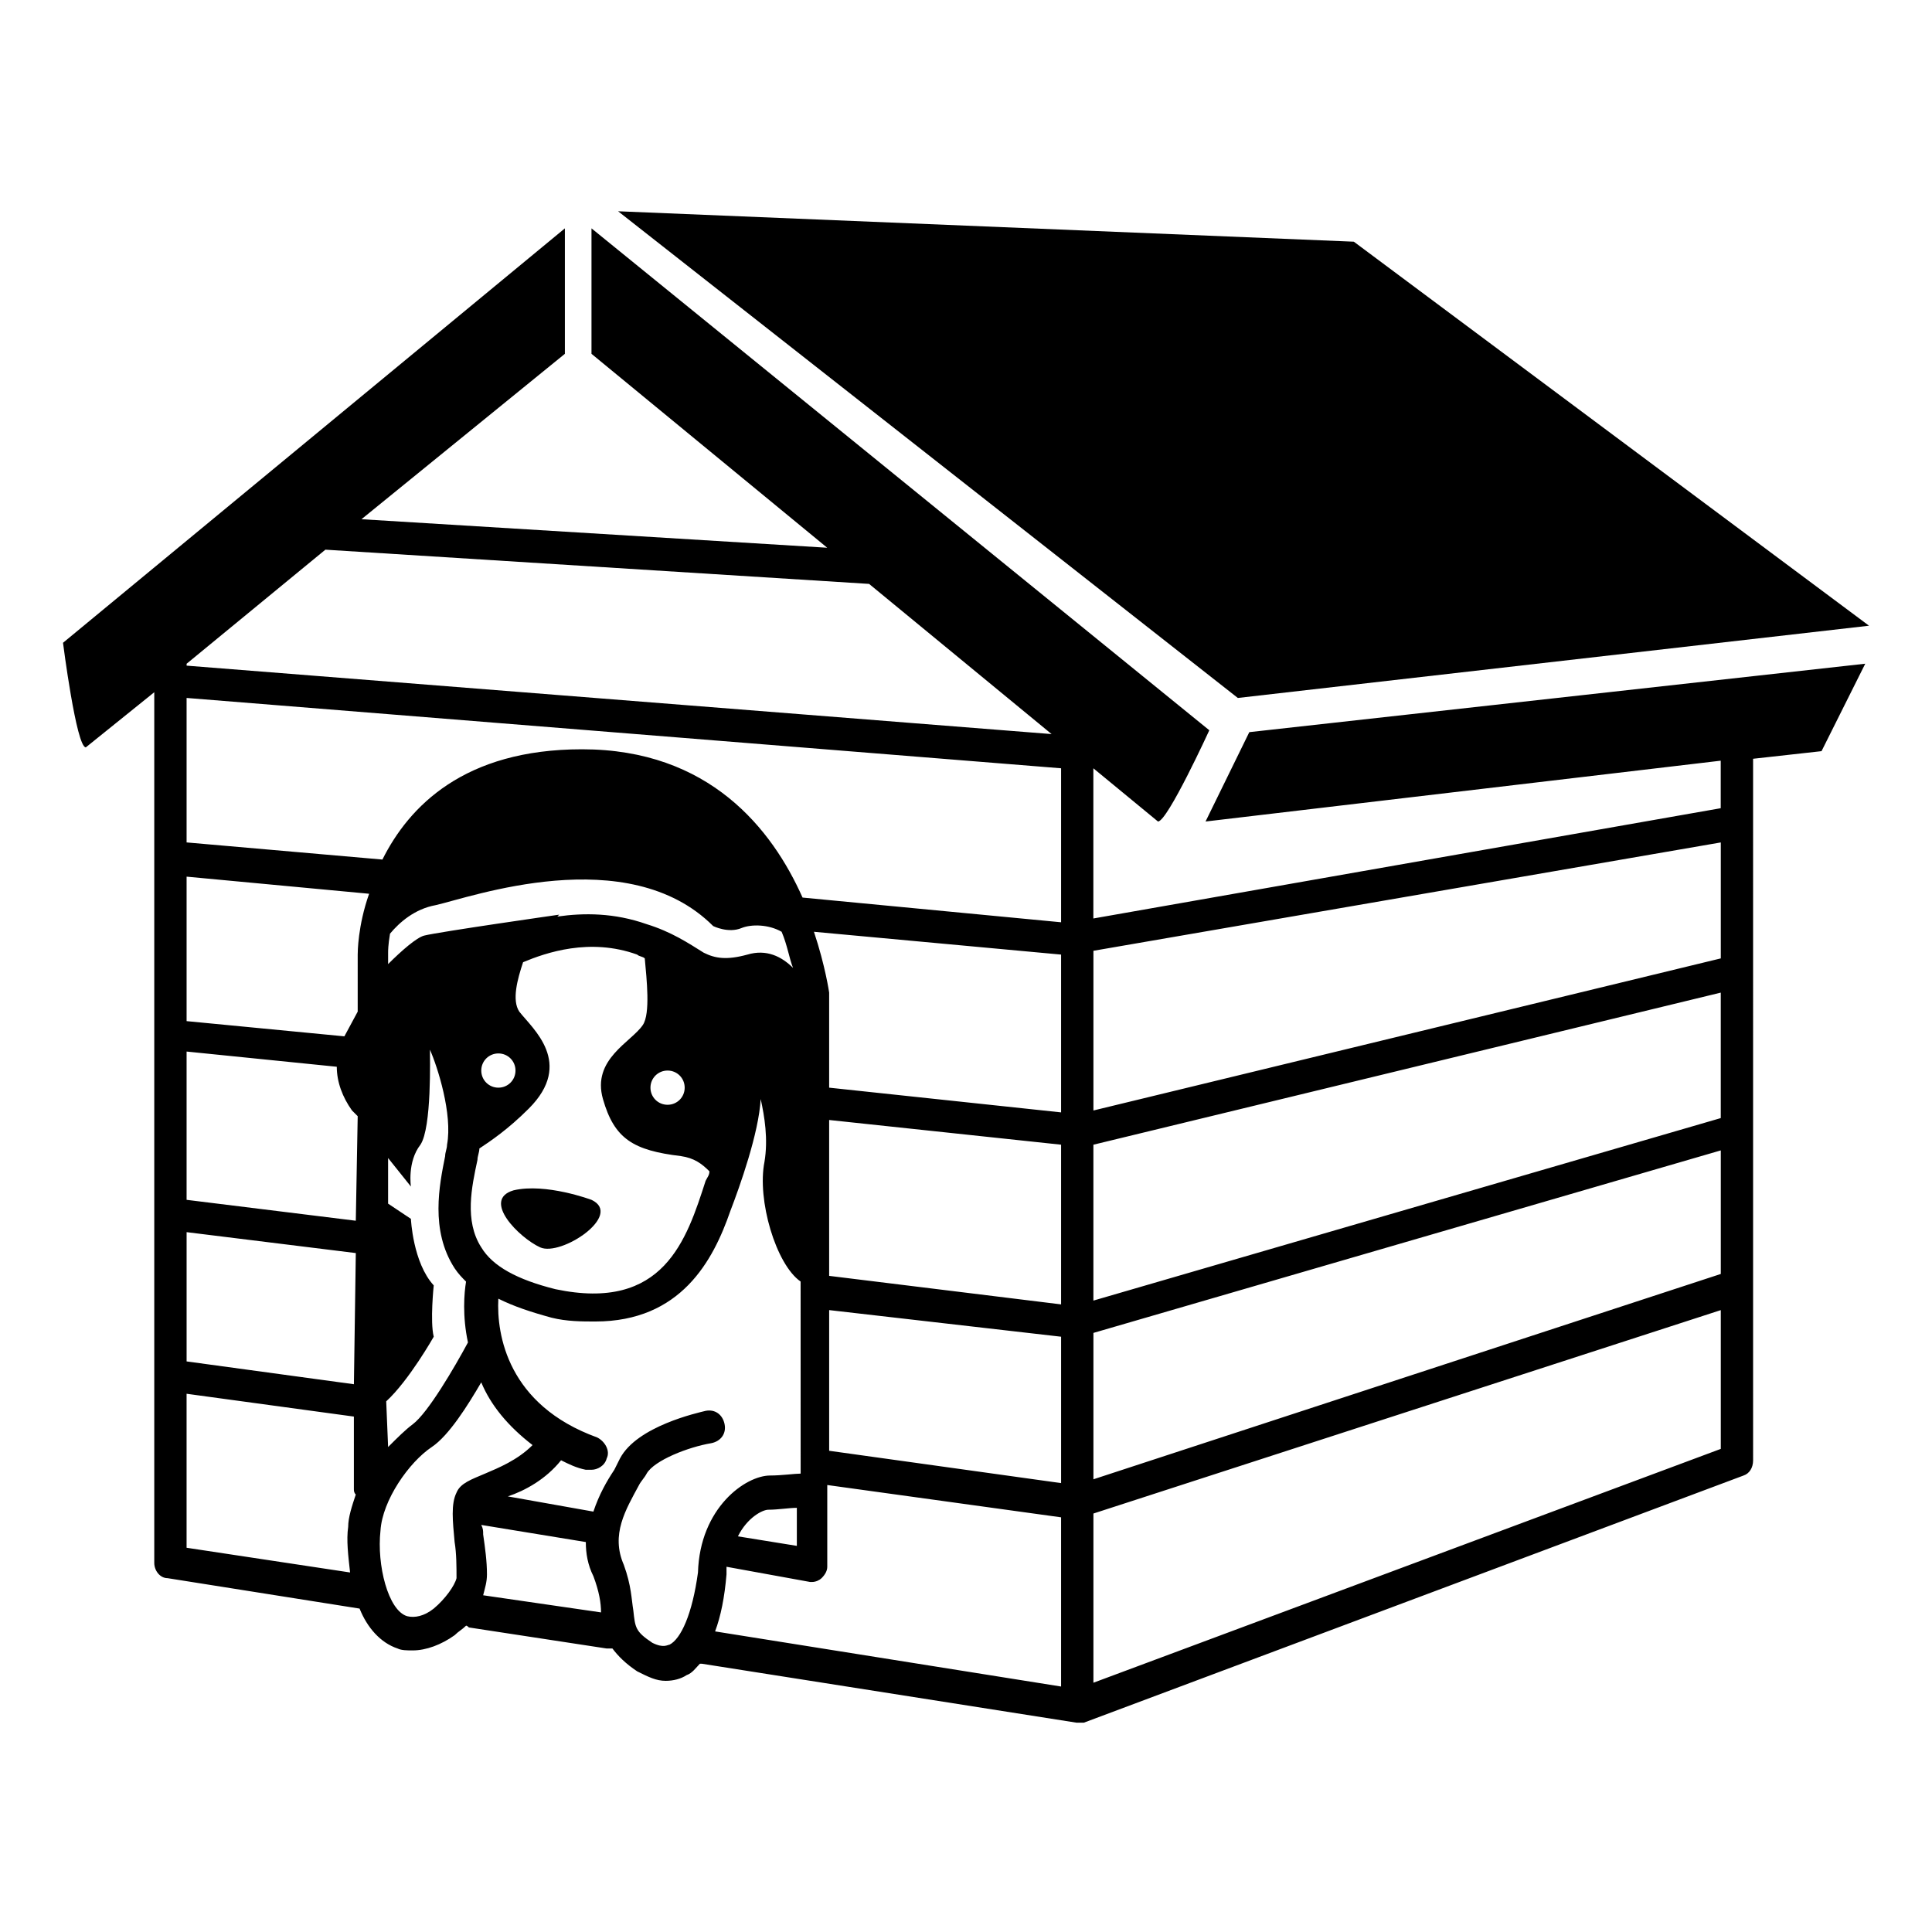
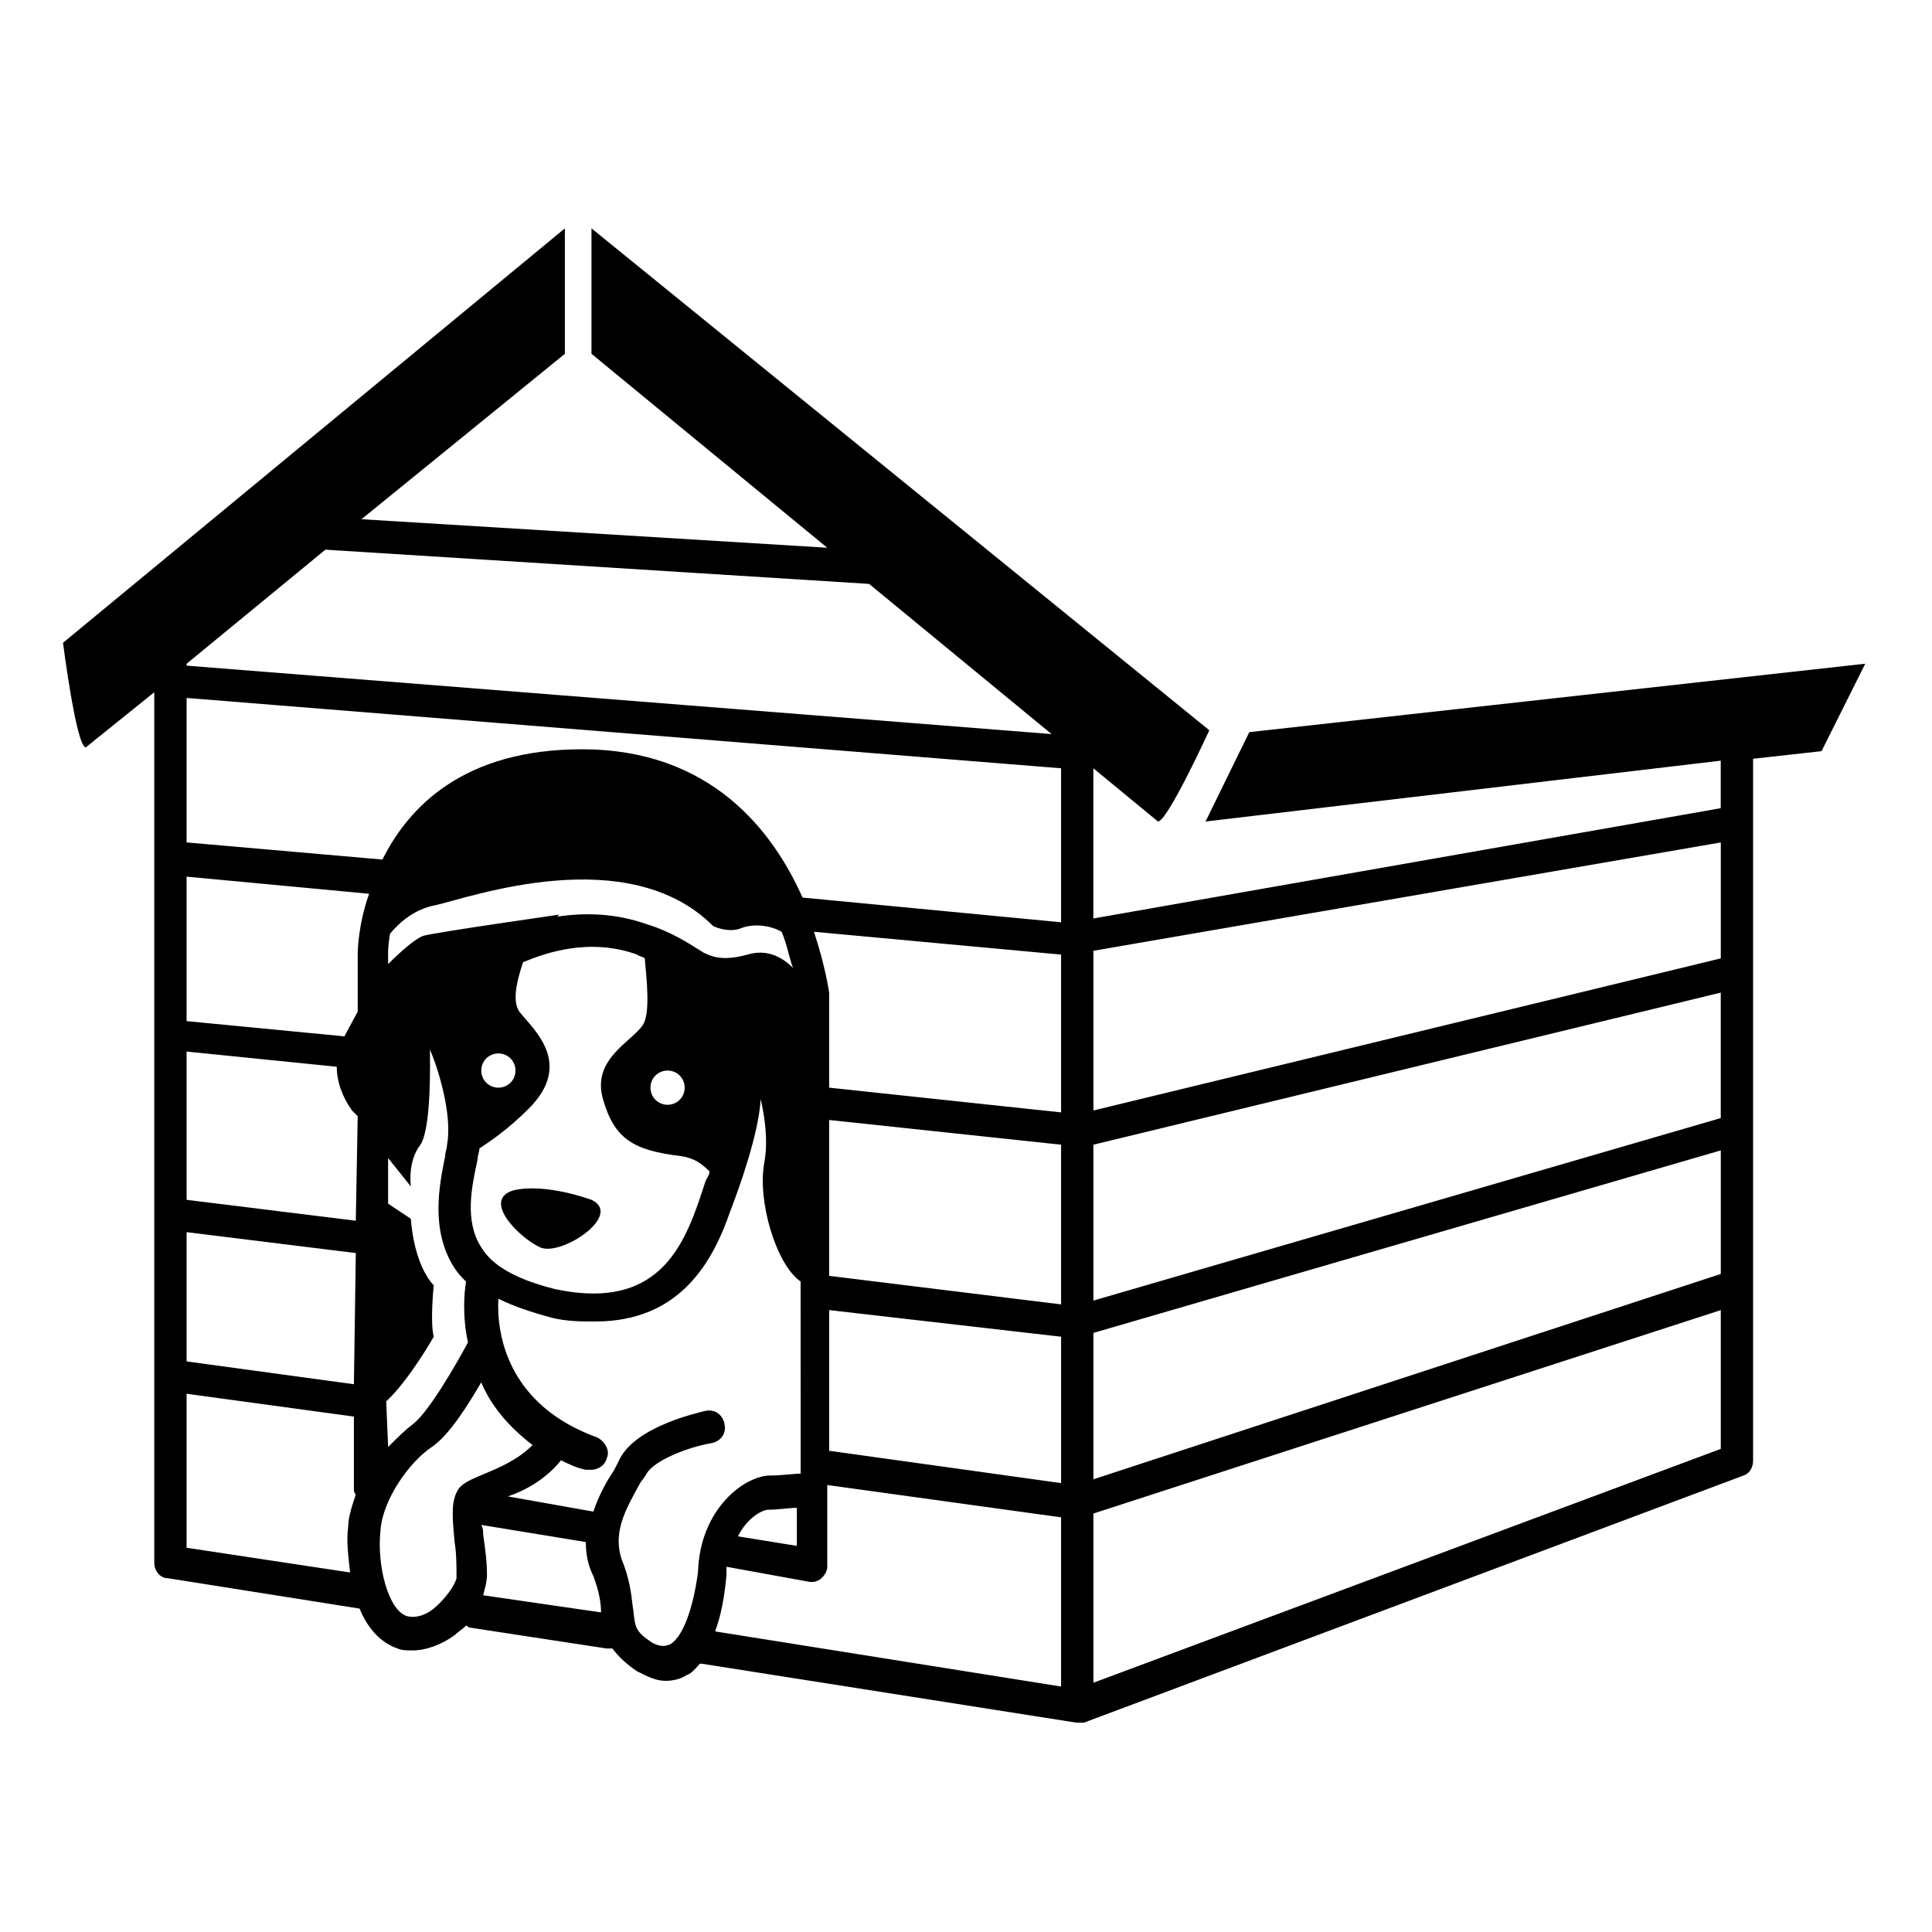
<svg xmlns="http://www.w3.org/2000/svg" fill="#000000" width="800px" height="800px" version="1.1" viewBox="144 144 512 512">
  <g>
-     <path d="m639.31 309.82-136.53-101.77-194.98-8.062 164.24 128.98z" />
    <path d="m463.48 361.71 136.53-16.121v12.594l-166.26 29.223v-39.801l17.129 14.105c2.519 0 13.602-24.184 13.602-24.184l-163.73-133.01v33.25l62.473 51.391-123.43-7.559 53.906-43.832v-33.25l-133 109.83s3.527 27.711 6.047 27.711l18.137-14.609v230.75c0 2.016 1.512 4.031 3.527 4.031l50.883 8.062c2.016 5.039 5.543 9.07 10.078 10.578 1.008 0.504 2.519 0.504 4.031 0.504 3.527 0 7.559-1.512 11.082-4.031 1.008-1.008 2.016-1.512 3.023-2.519 0.504 0 0.504 0.504 1.008 0.504l36.273 5.543h0.504 1.008c1.512 2.016 3.527 4.031 6.551 6.047 3.023 1.512 5.039 2.519 7.559 2.519 2.016 0 4.031-0.504 5.543-1.512 1.512-0.504 2.519-2.016 3.527-3.023h0.504l99.25 15.617h0.504 0.504 1.008l174.82-65.496c1.512-0.504 2.519-2.016 2.519-4.031l-0.004-185.91 18.137-2.016 11.586-23.176-163.23 18.137zm136.54 78.594-166.26 48.367v-41.312l166.26-40.305zm-361.73 27.203-44.84-5.539v-39.297l39.801 4.031c0 4.031 1.512 8.062 4.031 11.586l1.512 1.512zm0.504-55.418-3.527 6.551-41.816-4.031v-38.289l48.367 4.535c-3.023 8.562-3.023 15.617-3.023 16.121zm124.94-5.039s-1.008-7.055-4.031-16.121l65.496 6.047v41.816l-61.465-6.551zm0 33.758 61.465 6.547v42.32l-61.465-7.559zm-7.051-58.945c-8.062-18.137-24.688-39.297-58.441-39.297-31.234 0-45.848 15.113-52.898 29.223l-51.895-4.539v-38.289l231.75 18.641v40.809zm-163.23 88.668 44.84 5.543-0.504 34.762-44.336-6.047zm52.898 44.84c6.047-5.543 12.594-17.129 12.594-17.129-1.008-4.031 0-13.602 0-13.602-5.543-6.047-6.047-17.633-6.047-17.633l-6.047-4.031v-12.09l6.047 7.559s-1.008-6.551 2.519-11.082c3.023-4.535 2.519-23.176 2.519-25.695v0.504c2.016 4.535 6.047 17.129 4.535 25.191 0 1.008-0.504 2.016-0.504 3.023-1.512 7.559-4.031 19.648 2.519 29.727 1.008 1.512 2.016 2.519 3.023 3.527-0.504 3.023-1.008 9.07 0.504 16.121-3.527 6.551-10.578 18.641-14.609 21.664-2.016 1.512-4.031 3.527-6.551 6.047zm25.191-40.809c-4.535-7.055-2.519-16.121-1.008-23.176 0-1.008 0.504-2.016 0.504-3.023 3.023-2.016 7.559-5.039 13.098-10.578 12.09-12.09 1.008-21.16-2.519-25.695-2.016-3.023-0.504-8.566 1.008-13.098 6.047-2.519 17.633-6.551 30.23-2.016 0.504 0.504 1.512 0.504 2.016 1.008 0.504 5.543 1.512 14.609-0.504 17.633-3.023 4.535-13.602 9.07-10.578 19.648 3.023 10.578 8.062 13.602 20.656 15.113 3.527 0.504 5.543 2.016 7.559 4.031 0 1.008-0.504 1.512-1.008 2.519-5.039 15.617-11.082 34.762-39.801 28.719-10.082-2.519-16.629-6.047-19.652-11.086zm4.535-51.391c2.519 0 4.535 2.016 4.535 4.535s-2.016 4.535-4.535 4.535-4.535-2.016-4.535-4.535 2.016-4.535 4.535-4.535zm49.371 9.07c0 2.519-2.016 4.535-4.535 4.535-2.519 0-4.535-2.016-4.535-4.535 0-2.519 2.016-4.535 4.535-4.535 2.519 0 4.535 2.016 4.535 4.535zm16.625-35.266c-5.543 1.512-8.566 1.008-11.586-0.504-4.031-2.519-8.566-5.543-15.113-7.559-8.566-3.023-16.625-3.023-23.68-2.016l0.504-0.504s-31.738 4.535-35.77 5.543c-2.016 0.504-6.047 4.031-9.574 7.559v-3.023c0-0.504 0-2.016 0.504-5.039 2.519-3.023 6.551-6.551 12.09-7.559 9.07-2.016 50.883-17.129 73.555 5.543 0 0 4.031 2.016 7.559 0.504 2.519-1.008 7.055-1.008 10.578 1.008 1.512 3.527 2.016 7.055 3.023 9.574-3.019-3.023-7.051-5.039-12.09-3.527zm21.664 94.211 61.465 7.055v38.793l-61.465-8.566zm70.031 6.047 166.26-48.367v32.746l-166.26 54.414zm166.26-129.98v30.73l-166.26 40.305v-42.32zm-225.71-68.516 48.367 39.801-229.23-18.137v-0.504l36.777-30.23zm-180.87 255.43v-40.809l44.336 6.047v19.145c0 0.504 0 1.008 0.504 1.512-1.008 3.023-2.016 6.047-2.016 8.566-0.504 3.527 0 7.559 0.504 12.09zm65.496 16.121c-2.519 2.016-5.039 2.519-7.055 2.016-5.039-1.512-8.062-13.602-7.055-22.672 0.504-8.062 7.559-18.137 13.602-22.168 4.535-3.023 9.574-11.082 13.098-17.129 2.519 6.047 7.055 11.586 13.602 16.625-4.031 4.031-9.07 6.047-12.594 7.559-3.527 1.512-6.551 2.519-7.559 5.039-1.512 3.023-1.008 7.559-0.504 13.098 0.504 3.023 0.504 6.551 0.504 9.574-0.5 2.016-3.019 5.539-6.039 8.059zm13.098-3.527c0.504-2.016 1.008-3.527 1.008-5.543 0-3.527-0.504-7.055-1.008-10.578 0-1.008 0-1.512-0.504-2.519l27.711 4.535c0 3.023 0.504 6.047 2.016 9.07 1.512 4.031 2.016 7.055 2.016 9.574zm49.371 13.102c-0.504 0-1.512 1.008-4.535-0.504-4.535-3.023-4.535-4.031-5.039-8.566-0.504-3.023-0.504-6.551-2.519-12.09-3.527-8.062 0.504-14.609 4.031-21.16 0.504-1.008 1.512-2.016 2.016-3.023 2.016-3.527 11.082-7.055 17.129-8.062 2.519-0.504 4.031-2.519 3.527-5.039-0.504-2.519-2.519-4.031-5.039-3.527-2.016 0.504-18.137 4.031-22.672 12.594-0.504 1.008-1.008 2.016-1.512 3.023-2.016 3.023-4.031 6.551-5.543 11.082l-22.672-4.031c4.535-1.512 10.078-4.535 14.105-9.574 2.016 1.008 4.031 2.016 6.551 2.519h1.512c1.512 0 3.527-1.008 4.031-3.023 1.008-2.016-0.504-4.535-2.519-5.543-23.68-8.566-26.703-27.207-26.199-36.777 4.031 2.016 8.566 3.527 14.105 5.039 4.031 1.008 8.062 1.008 11.586 1.008 22.672 0 31.234-16.121 35.77-29.223 2.519-6.551 7.559-20.656 8.062-29.727 1.008 4.535 2.016 10.578 1.008 16.625-2.016 10.078 3.023 27.207 9.574 31.738l0.008 47.371v0.504 1.512 1.512c-1.512 0-5.039 0.504-8.062 0.504-6.551 0-18.641 8.566-19.145 25.695-1.512 11.082-4.535 17.633-7.559 19.145zm33.758-36.273v10.078l-15.617-2.523c2.519-5.039 6.551-7.055 8.062-7.055 2.516 0.004 5.539-0.5 7.555-0.5zm-21.664 32.746c1.512-4.031 2.519-9.07 3.023-15.113v-2.016l22.168 4.031h0.504c1.008 0 2.016-0.504 2.519-1.008 1.008-1.008 1.512-2.016 1.512-3.023v-21.664l61.965 8.562v44.84zm100.26 13.602v-44.84l166.26-53.906v36.777z" />
-     <path d="m300.75 461.97s-12.09-4.535-20.656-2.519c-8.566 2.519 1.512 12.594 7.055 15.113s22.168-8.566 13.602-12.594z" />
+     <path d="m300.75 461.97s-12.09-4.535-20.656-2.519c-8.566 2.519 1.512 12.594 7.055 15.113s22.168-8.566 13.602-12.594" />
  </g>
</svg>